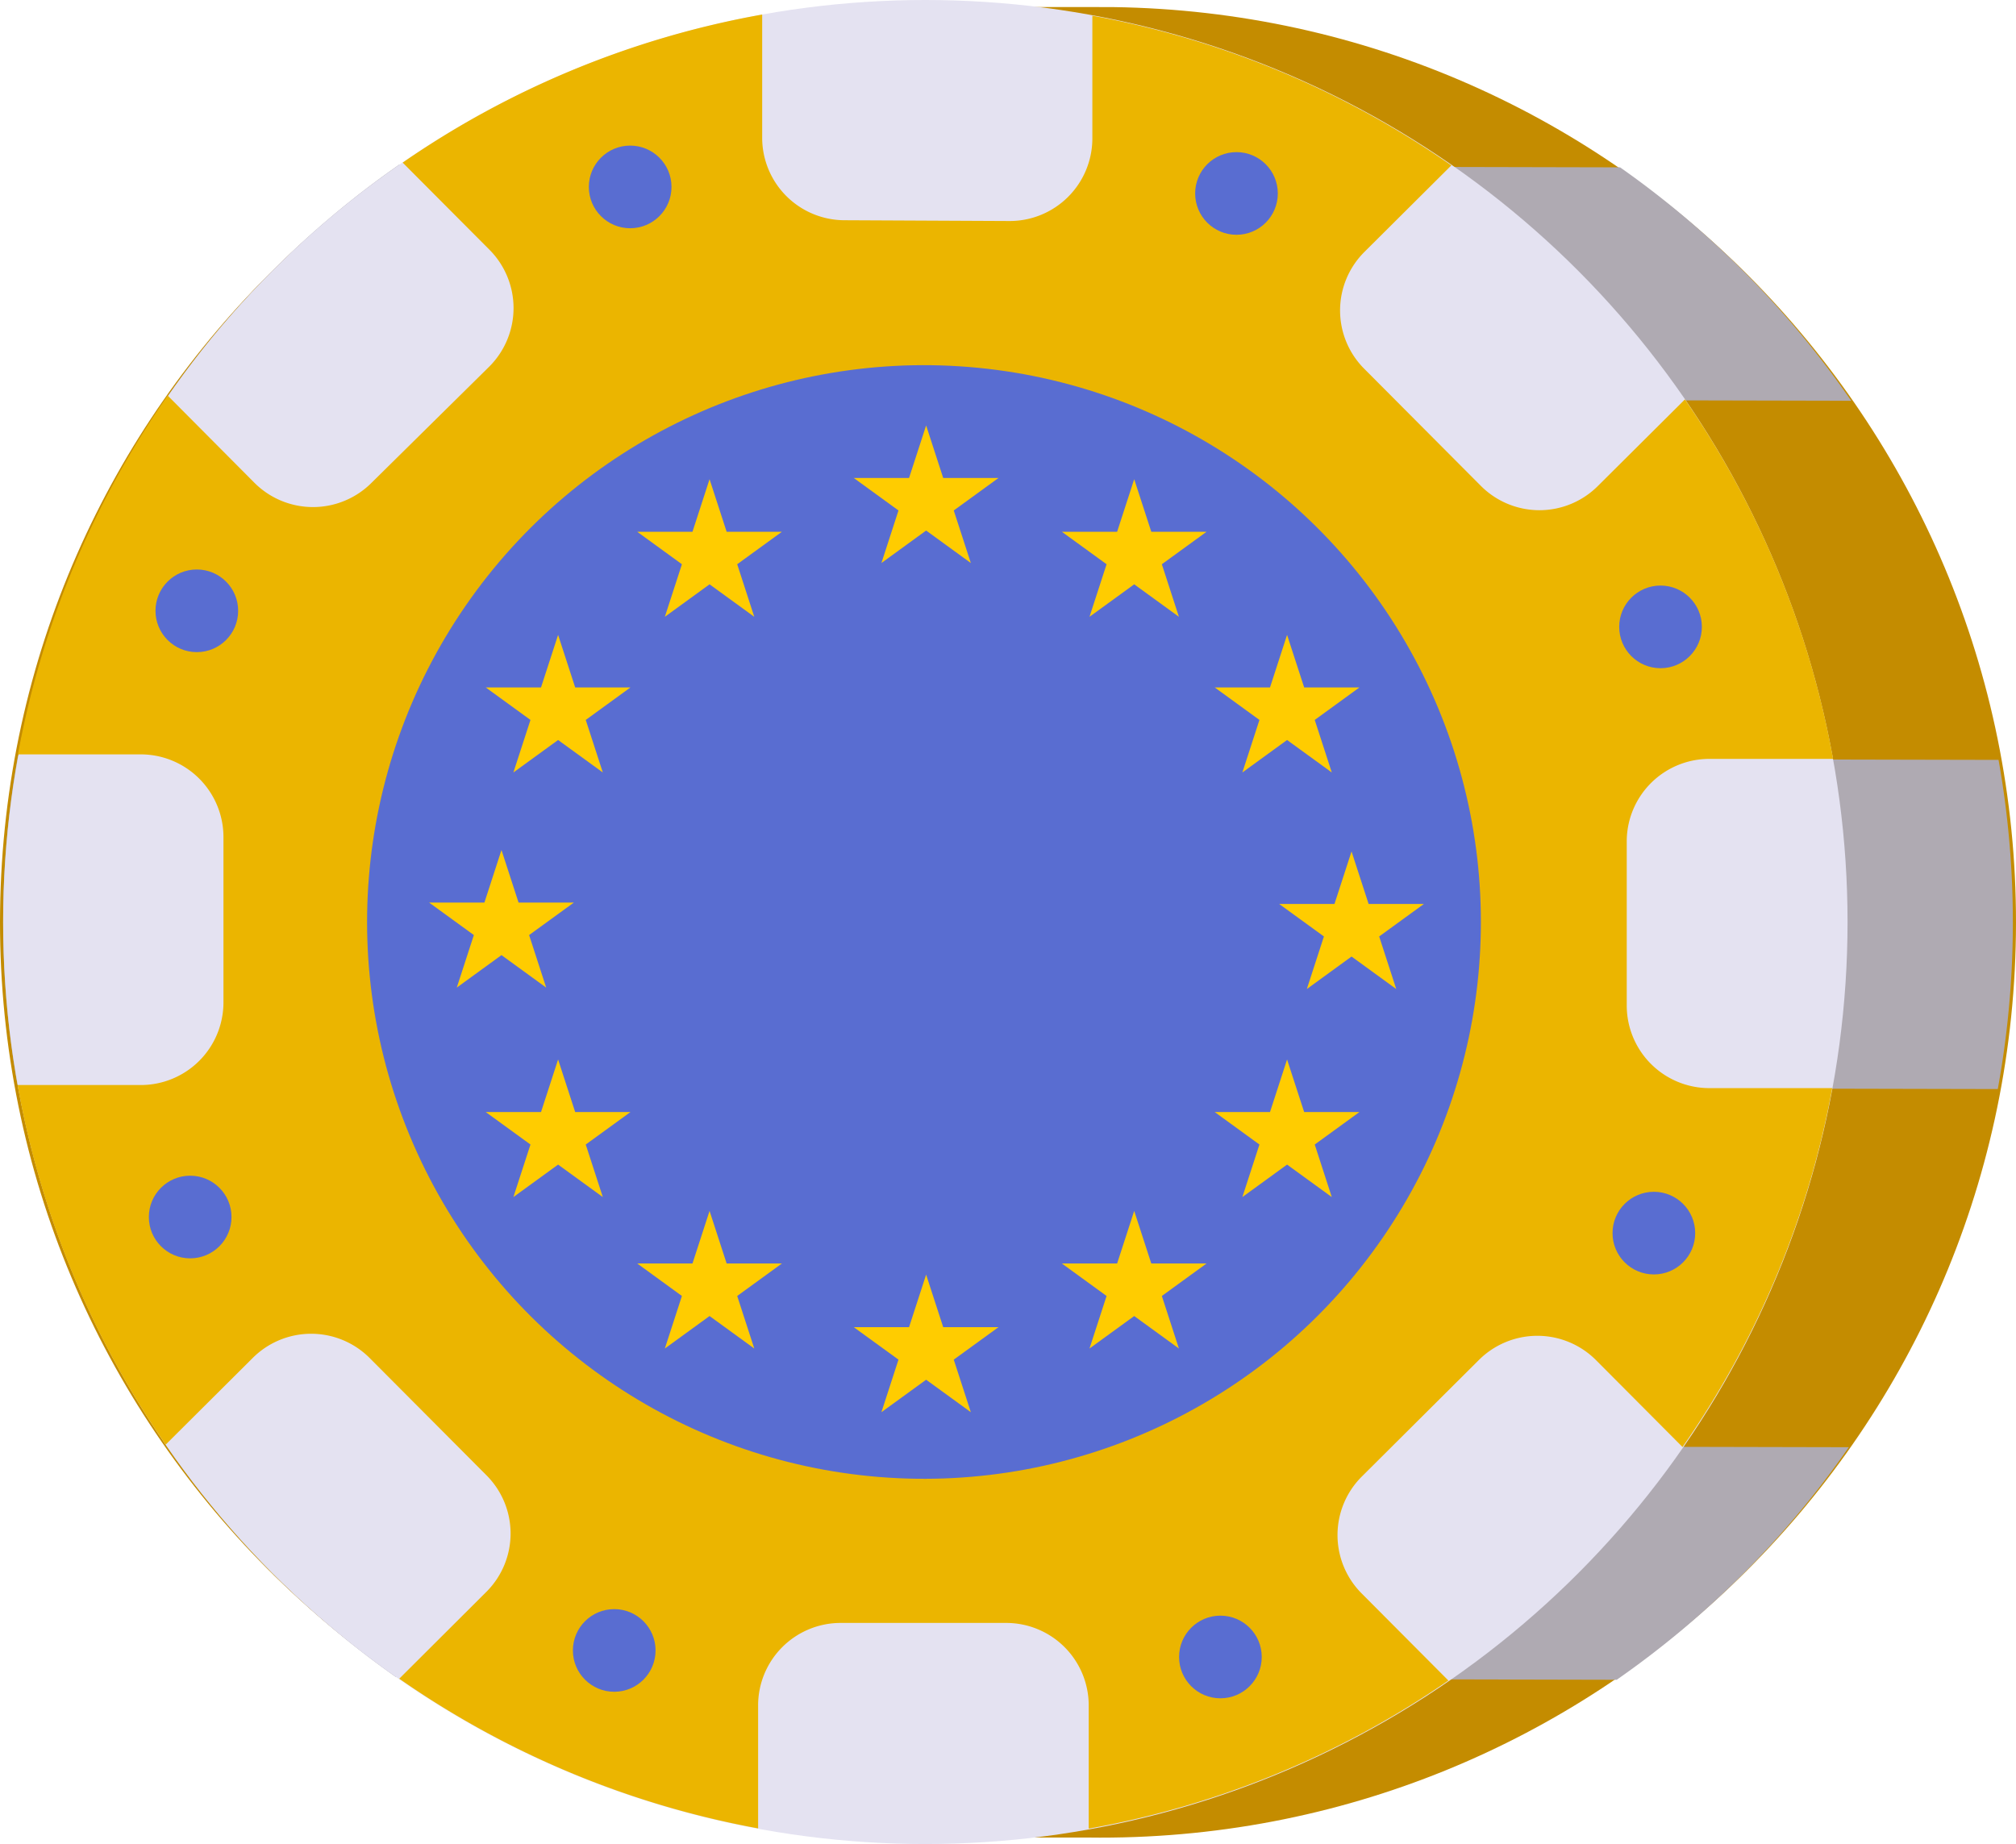
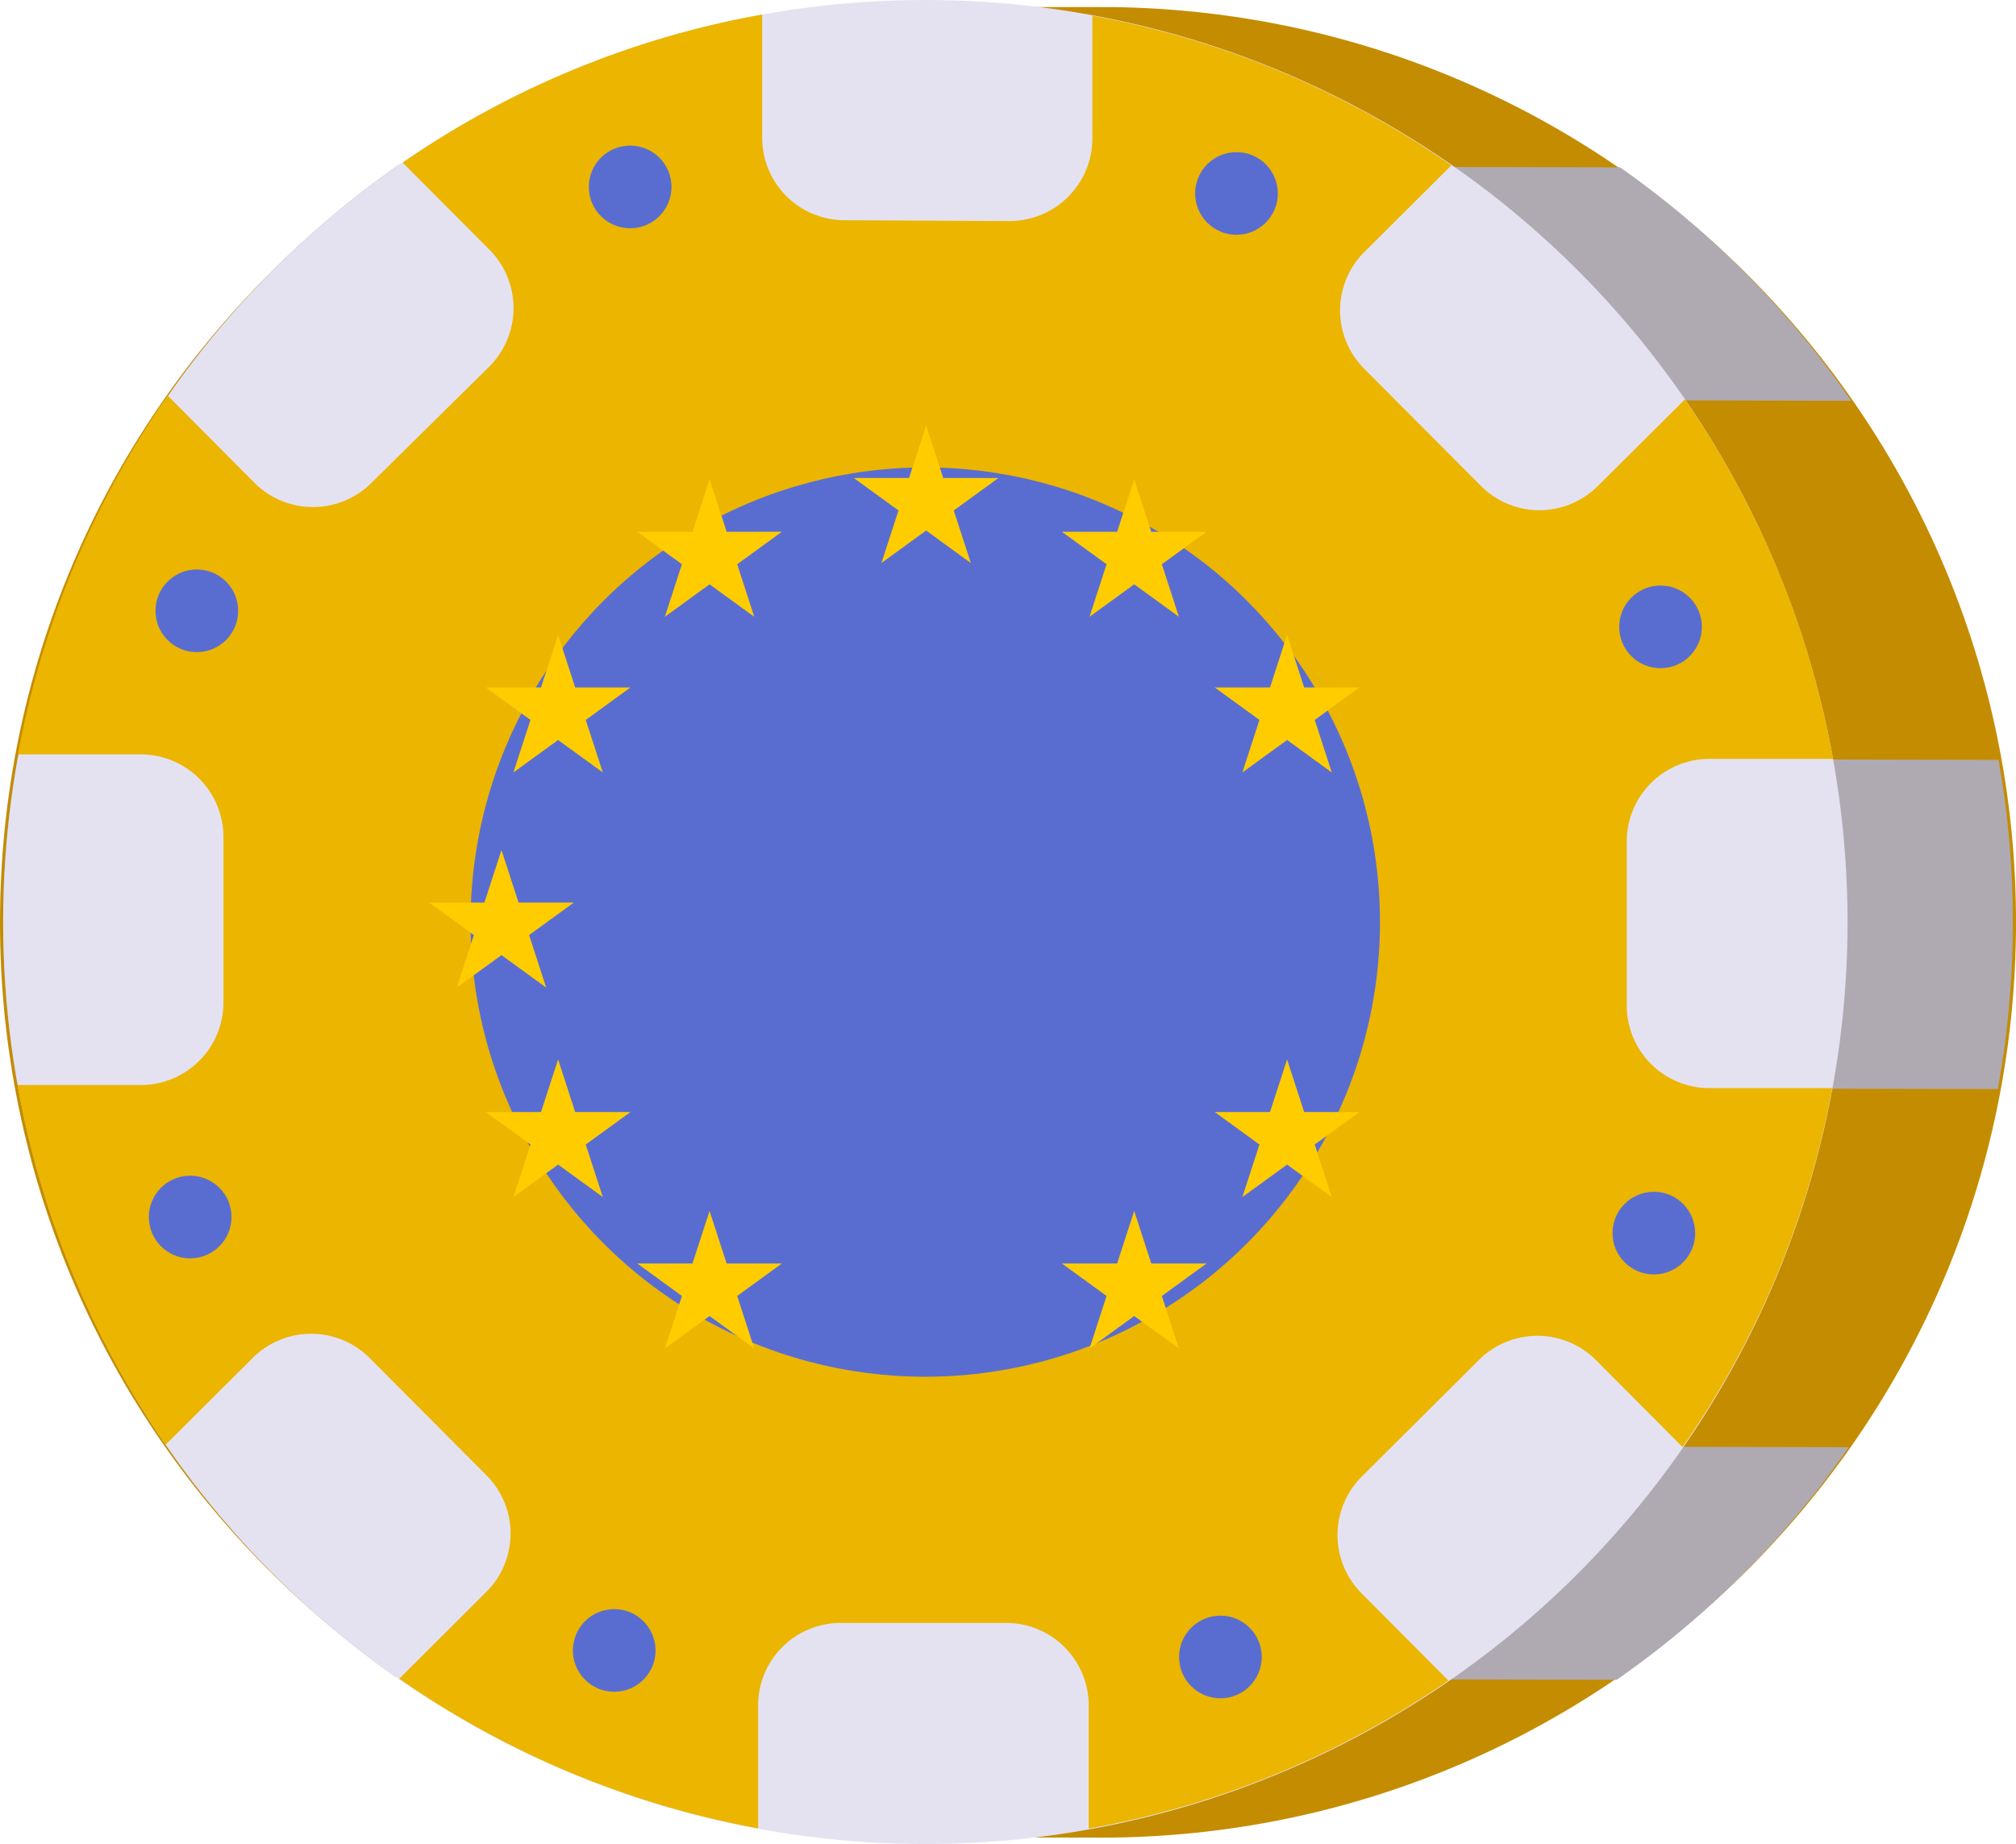
<svg xmlns="http://www.w3.org/2000/svg" id="Layer_89" data-name="Layer 89" viewBox="0 0 1080 988">
  <defs>
    <style>.cls-1{fill:none;}.cls-2{fill:#c48c00;}.cls-3{fill:#afaab2;}.cls-4{fill:#e4e2f1;}.cls-5{fill:#ebb500;}.cls-6{fill:#596dd1;}.cls-7{clip-path:url(#clip-path);}.cls-8{fill:#fc0;}</style>
    <clipPath id="clip-path" transform="translate(0 -92)">
      <ellipse class="cls-1" cx="495" cy="586" rx="298.33" ry="298.34" transform="translate(-128.66 1032.61) rotate(-85.42)" />
    </clipPath>
  </defs>
  <title>eurooppalaiset-kasinot</title>
  <g id="country_spcific" data-name="country spcific">
    <path class="cls-2" d="M585,95.78h-87.9C226.29,92.08,3.74,308.64.05,579.46s212.85,493.38,483.68,497.07c3.75.06,7.5.06,11.25,0h87.9c270.83,3.69,493.38-212.86,497.07-483.69S867.09,99.5,596.26,95.8Q590.65,95.73,585,95.78Z" transform="translate(0 -92)" />
    <path class="cls-3" d="M88.29,865.39l902.15,2A496.25,496.25,0,0,1,866.09,992l-654-1.48A497.08,497.08,0,0,1,88.29,865.39Z" transform="translate(0 -92)" />
    <path class="cls-3" d="M89.56,304.73l902.16,2A497.12,497.12,0,0,0,867.9,181.66l-654-1.48A496,496,0,0,0,89.56,304.73Z" transform="translate(0 -92)" />
    <path class="cls-3" d="M1.68,584.86a496.78,496.78,0,0,0,7.67,88.28l1060.89,2.36a497.92,497.92,0,0,0,.41-176.37l-1061-2.29A498.66,498.66,0,0,0,1.68,584.86Z" transform="translate(0 -92)" />
    <ellipse class="cls-4" cx="495.72" cy="494" rx="494.04" ry="494" />
    <path class="cls-5" d="M916.15,498.6H982A492.29,492.29,0,0,0,902.63,306L856,352.39a44.27,44.27,0,0,1-62.61,0l0,0-62.52-62.78a44.2,44.2,0,0,1-.05-62.51l.05-.06,46.64-46.43a491.26,491.26,0,0,0-192.32-80.2v65.87a44.28,44.28,0,0,1-44.41,44.14h0L452.52,210a44.21,44.21,0,0,1-44.21-44.21v-66a490.21,490.21,0,0,0-192.59,79.33l46.43,46.62a44.32,44.32,0,0,1,0,62.64l-63.05,62.24a44.34,44.34,0,0,1-62.71.14l-.14-.14L89.83,303.94A491,491,0,0,0,9.62,496.18H75.5a44.34,44.34,0,0,1,44.21,44.4v88.55a44.28,44.28,0,0,1-44.34,44.21H9.42A491.16,491.16,0,0,0,88.76,866l46.63-46.43a44.28,44.28,0,0,1,62.61,0l0,0,62.52,62.78a44.13,44.13,0,0,1,.15,62.42l-.15.15-46.63,46.5a491.85,491.85,0,0,0,192.24,80.2v-65.94a44.22,44.22,0,0,1,44.28-44.14h88.69a44.21,44.21,0,0,1,44.14,44.28v65.93A491.23,491.23,0,0,0,775.92,992.4l-46.43-46.63a44.27,44.27,0,0,1,0-62.61l0,0,62.78-62.51a44.36,44.36,0,0,1,62.65,0l46.43,46.63A492,492,0,0,0,981.56,675H915.68a44.28,44.28,0,0,1-44.21-44.34V542.06A44.27,44.27,0,0,1,916.15,498.6Z" transform="translate(0 -92)" />
    <circle class="cls-6" cx="495.68" cy="494.04" r="243.59" />
    <circle class="cls-6" cx="101.88" cy="652.06" r="22.14" />
    <circle class="cls-6" cx="329.05" cy="884.28" r="22.14" />
    <circle class="cls-6" cx="653.79" cy="887.78" r="22.14" />
    <circle class="cls-6" cx="886" cy="660.68" r="22.14" />
    <circle class="cls-6" cx="889.57" cy="335.87" r="22.14" />
    <circle class="cls-6" cx="662.4" cy="103.65" r="22.14" />
    <circle class="cls-6" cx="337.59" cy="100.15" r="22.14" />
    <circle class="cls-6" cx="105.44" cy="327.26" r="22.14" />
  </g>
  <g class="cls-7">
-     <rect class="cls-6" x="141.28" y="134.62" width="710.13" height="715.33" />
    <polygon class="cls-8" points="496.14 227.94 505.29 256.1 534.89 256.1 510.94 273.5 520.09 301.66 496.14 284.25 472.19 301.66 481.33 273.5 457.38 256.1 486.99 256.1 496.14 227.94" />
-     <polygon class="cls-8" points="496.14 682.92 505.29 711.08 534.89 711.08 510.94 728.47 520.09 756.63 496.14 739.23 472.19 756.63 481.33 728.47 457.38 711.08 486.99 711.08 496.14 682.92" />
-     <polygon class="cls-8" points="724.04 456.19 733.19 484.34 762.79 484.34 738.84 501.74 747.99 529.91 724.04 512.5 700.09 529.91 709.24 501.74 685.28 484.34 714.89 484.34 724.04 456.19" />
    <polygon class="cls-8" points="268.65 455.42 277.8 483.59 307.41 483.59 283.45 500.99 292.6 529.14 268.65 511.74 244.7 529.14 253.85 500.99 229.9 483.59 259.5 483.59 268.65 455.42" />
    <polygon class="cls-8" points="298.98 340.16 308.13 368.32 337.74 368.32 313.79 385.73 322.94 413.88 298.98 396.48 275.03 413.88 284.18 385.73 260.22 368.32 289.83 368.32 298.98 340.16" />
    <polygon class="cls-8" points="380.12 256.75 389.27 284.91 418.88 284.91 394.93 302.31 404.07 330.47 380.12 313.07 356.17 330.47 365.31 302.31 341.37 284.91 370.97 284.91 380.12 256.75" />
    <polygon class="cls-8" points="689.5 340.16 698.66 368.32 728.26 368.32 704.32 385.73 713.46 413.88 689.5 396.48 665.55 413.88 674.7 385.73 650.75 368.32 680.36 368.32 689.5 340.16" />
    <polygon class="cls-8" points="607.61 256.75 616.76 284.91 646.37 284.91 622.42 302.31 631.56 330.47 607.61 313.07 583.66 330.47 592.81 302.31 568.85 284.91 598.46 284.91 607.61 256.75" />
    <polygon class="cls-8" points="298.98 567.65 308.13 595.82 337.74 595.82 313.79 613.22 322.94 641.37 298.98 623.97 275.03 641.37 284.18 613.22 260.22 595.82 289.83 595.82 298.98 567.65" />
    <polygon class="cls-8" points="380.12 648.79 389.27 676.95 418.88 676.95 394.93 694.36 404.07 722.51 380.12 705.11 356.17 722.51 365.31 694.36 341.37 676.95 370.97 676.95 380.12 648.79" />
    <polygon class="cls-8" points="689.5 567.65 698.66 595.82 728.26 595.82 704.32 613.22 713.46 641.37 689.5 623.97 665.55 641.37 674.7 613.22 650.75 595.82 680.36 595.82 689.5 567.65" />
    <polygon class="cls-8" points="607.61 648.79 616.76 676.95 646.37 676.95 622.42 694.36 631.56 722.51 607.61 705.11 583.66 722.51 592.81 694.36 568.85 676.95 598.46 676.95 607.61 648.79" />
  </g>
</svg>